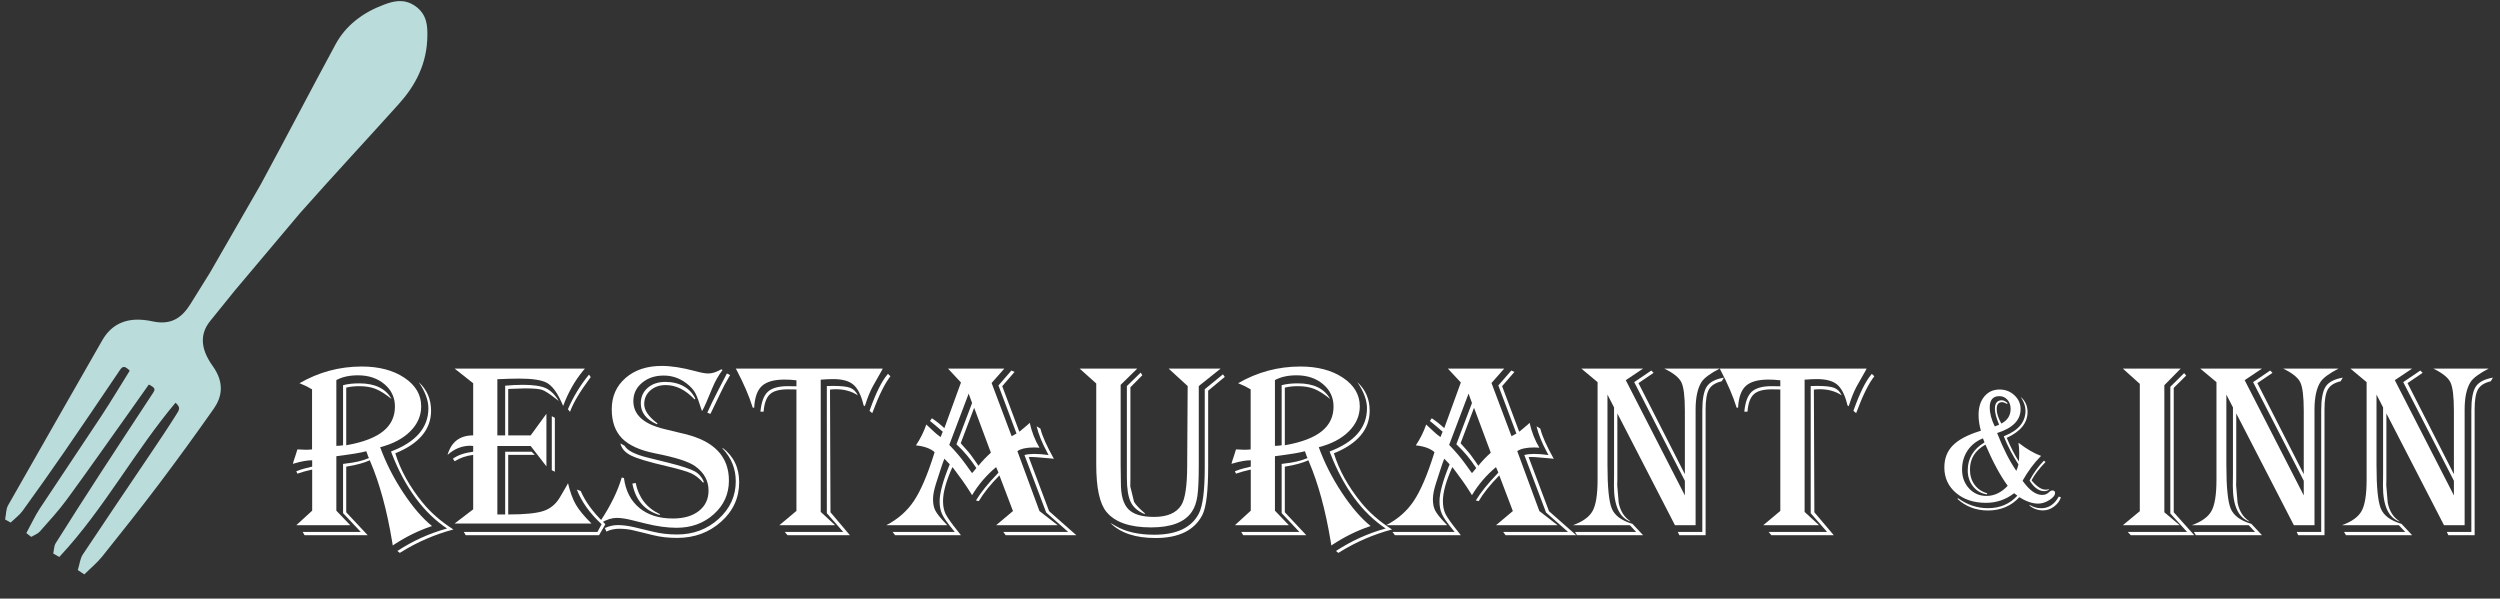
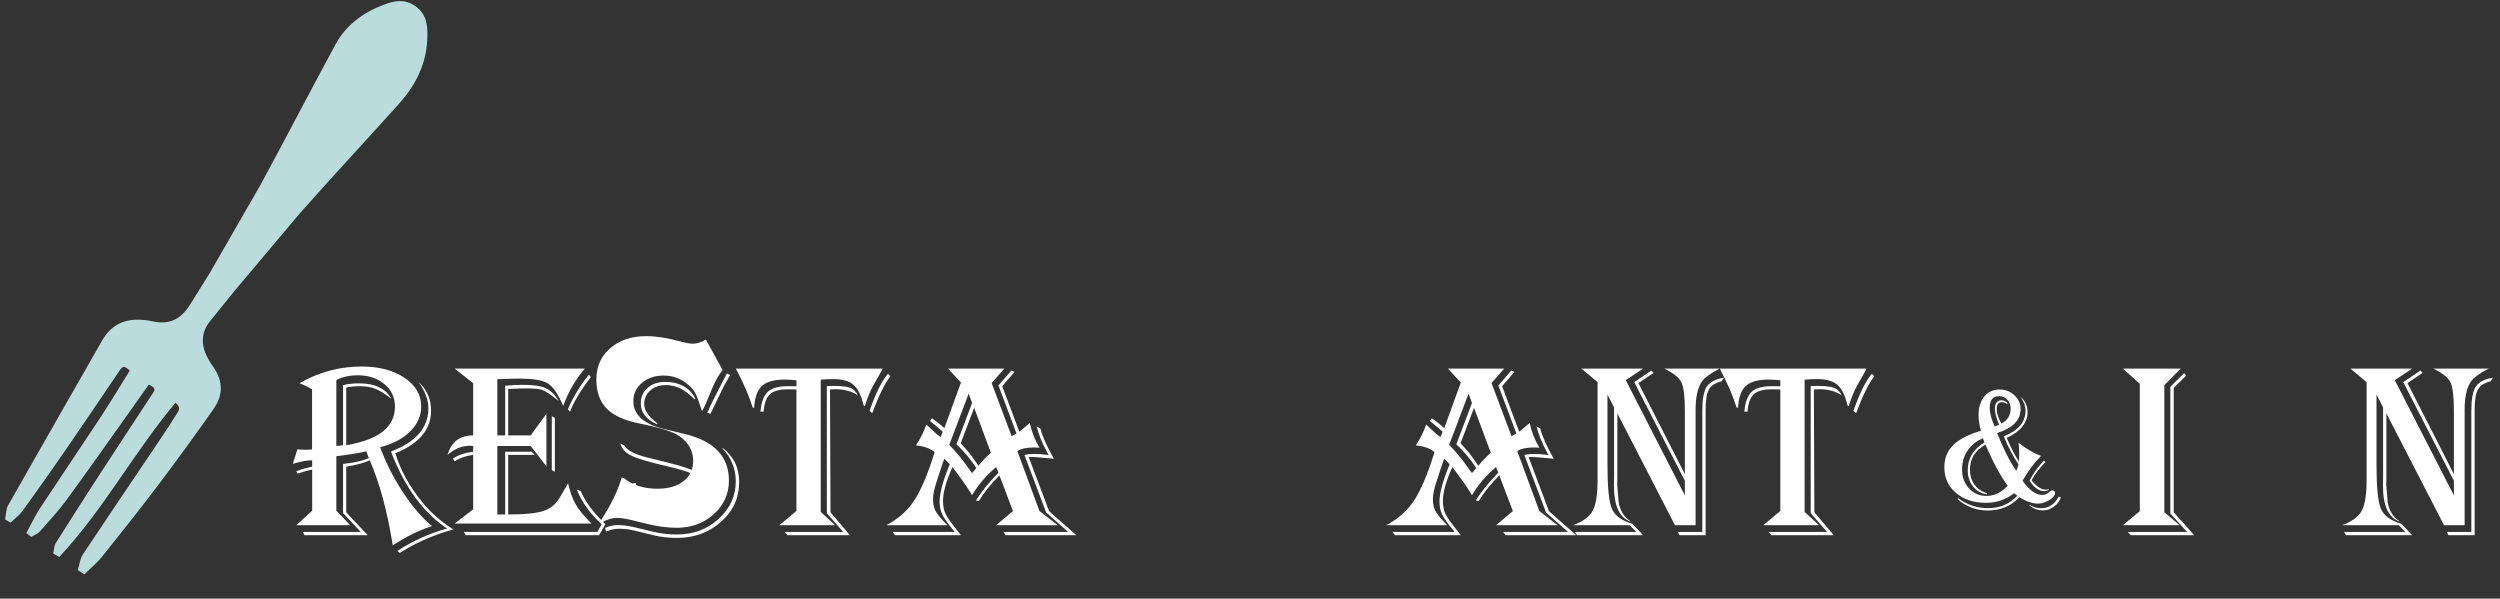
<svg xmlns="http://www.w3.org/2000/svg" version="1.1" x="0px" y="0px" width="710px" height="170px" viewBox="0 0 710 170" enable-background="new 0 0 710 170" xml:space="preserve">
  <rect x="0" y="0" width="710" height="170" fill="#333333" stroke="none" />
  <path fill-rule="evenodd" clip-rule="evenodd" fill="#BADDDB" stroke="#BADDDB" stroke-miterlimit="10" d="M74.449,52.689  c7.183-13.231,14.114-26.618,21.286-39.855c2.826-5.216,7.51-8.819,13.52-11.054c2.484-0.922,5.376-1.777,8.413,0.369  c3.155,2.231,3.234,5.318,3.205,8.026c-0.084,7.73-3.288,13.814-7.992,19.035c-9.333,10.361-18.839,20.585-28.08,31.017  l-18.53,22.002c-2.318,2.863-4.63,5.732-6.948,8.595c-2.985,3.684-3.152,8.083,0.686,13.428c3.273,4.561,2.507,8.375,0.265,11.566  c-5.074,7.221-10.261,14.367-15.579,21.412c-5.236,6.936-10.646,13.742-16.082,20.529c-1.381,1.723-3.147,3.156-4.736,4.723  c-0.399-0.265-0.799-0.531-1.198-0.795c0.411-1.332,0.542-2.856,1.277-3.967c6.286-9.488,12.69-18.896,19.04-28.34  c2.539-3.777,5.093-7.547,7.508-11.406c0.702-1.121,1.806-2.428-0.74-4.285c-11.879,14.055-20.516,30.396-33.019,43.857  c-0.352-0.197-0.701-0.396-1.053-0.596c0.172-0.812,0.136-1.76,0.546-2.412c4.115-6.539,8.276-13.049,12.48-19.525  c5.032-7.75,10.113-15.466,15.188-23.187c0.699-1.063,0.988-2.046-1.811-3.247c-1.693,2.396-3.468,4.922-5.258,7.438  c-6.082,8.539-12.098,17.124-18.287,25.582c-2.317,3.168-5.016,6.062-7.615,9.02c-0.493,0.561-1.344,0.84-2.028,1.25  c-0.262-0.205-0.522-0.408-0.783-0.611c1.19-2.189,2.235-4.48,3.599-6.554c5.762-8.761,11.658-17.429,17.42-26.19  c2.872-4.369,5.557-8.865,8.328-13.305c-1.979-2.199-2.971-1.67-3.85-0.369c-5.216,7.713-10.421,15.434-15.702,23.102  c-3.911,5.676-7.897,11.298-11.937,16.883c-0.815,1.129-2.018,1.982-3.04,2.964c-0.313-0.175-0.628-0.351-0.94-0.526  c0.229-1.178,0.176-2.533,0.728-3.506c8.86-15.629,17.813-31.2,26.71-46.806c2.623-4.599,6.895-6.692,13.803-5.192  c5.99,1.301,9.059-1.652,11.246-5.119c1.878-2.979,3.742-5.966,5.583-8.97L74.449,52.689z" />
  <g>
    <path fill="#FFFFFF" d="M85.052,108.841c5.478-3.166,11.371-4.749,17.681-4.749c4.899,0,8.938,1.063,12.116,3.189   c3.178,2.126,4.767,4.83,4.767,8.111c0,2.682-1.04,5.057-3.12,7.125s-4.923,3.564-8.528,4.489c1.595,4.392,3.761,8.667,6.5,12.827   c2.738,4.16,5.483,7.35,8.233,9.568l-0.52,0.174c-3.444,1.178-6.818,2.842-10.123,4.992l-0.52,0.346l-0.173-1.109   c-1.479-8.943-3.548-16.524-6.206-22.742l-0.139-0.346c-1.595,0.739-3.733,1.328-6.414,1.768l-0.277,0.035v12.965l6.102,6.518   H86.508l-0.555-0.936h16.502l-5.027-5.339v-13.972l0.728-0.104c2.635-0.277,4.842-0.797,6.622-1.561   c-0.139-0.277-0.22-0.45-0.243-0.52l-0.347-1.006c-0.023-0.068-0.081-0.207-0.173-0.416c-1.433,0.416-4.137,0.867-8.112,1.353   l-0.381,0.069v15.462l3.952,4.126H84.151l4.507-4.126v-11.648l-0.277,0.034c-1.341,0.301-2.554,0.637-3.64,1.006l-0.277,0.104   l-0.312-0.693c1.017-0.393,1.814-0.658,2.392-0.797l1.837-0.451l0.277-0.068v-1.803c-1.364,0-3.063,0.301-5.096,0.9l-0.381,0.139   c0.046-0.322,0.277-1.074,0.693-2.253c0.046-0.093,0.208-0.612,0.485-1.56c0.023-0.07,0.058-0.174,0.104-0.313   c1.04,0.069,1.849,0.104,2.427,0.104c0.624,0,1.202-0.034,1.733-0.104v-17.057c-1.063-0.646-2.161-1.189-3.293-1.629   L85.052,108.841z M95.522,107.939v18.686c0.67,0,1.306-0.057,1.907-0.173v-17.057c1.271-0.347,2.796-0.521,4.576-0.521   c4.507,0,7.569,1.48,9.187,4.438c-1.71-1.387-3.213-2.34-4.507-2.859c-1.294-0.52-2.843-0.78-4.646-0.78   c-1.41,0-2.646,0.139-3.709,0.416v16.363l0.381-0.069c4.553-0.832,7.933-2.144,10.141-3.936c2.207-1.79,3.311-4.119,3.311-6.984   c0-2.566-0.994-4.686-2.981-6.361c-1.988-1.676-4.496-2.514-7.523-2.514C99.231,106.588,97.186,107.038,95.522,107.939z    M112.267,128.74c1.456,4.762,4.033,9.418,7.731,13.971c2.311,2.844,5.235,5.397,8.771,7.662   c-5.293,1.41-10.262,3.559-14.907,6.448l-0.312,0.208l-0.693-0.555c4.414-2.889,9.118-5.016,14.11-6.379   c-6.656-4.438-11.891-11.533-15.705-21.286l-0.208-0.589c7.072-2.682,10.608-6.771,10.608-12.273c0-2.264-0.913-4.737-2.739-7.418   c2.334,2.126,3.501,4.83,3.501,8.111C122.424,121.957,119.038,125.99,112.267,128.74z" />
    <path fill="#FFFFFF" d="M166.106,104.681l-0.555,0.659c-2.357,2.889-4.229,6.205-5.616,9.949c-0.231-0.531-0.405-0.924-0.52-1.179   c-1.271-2.773-2.635-4.564-4.091-5.374c-1.456-0.809-4.068-1.213-7.835-1.213c-1.733,0-3.813,0.059-6.24,0.174v15.947h2.219v-14.11   c1.756-0.161,3.432-0.243,5.027-0.243c2.935,0,5.096,0.313,6.483,0.937s2.623,1.837,3.709,3.64c-0.324-0.23-0.555-0.404-0.693-0.52   c-1.872-1.479-3.224-2.357-4.056-2.635s-2.473-0.416-4.923-0.416c-0.74,0-2.057,0.047-3.952,0.139l-0.728,0.035v13.174h6.379   l4.472-6.137v14.941l-4.472-5.789h-9.464v19.449h2.219v-17.82h7.523l0.901,0.902h-7.558v16.918c4.715,0,8.066-0.336,10.054-1.006   c1.987-0.67,3.547-1.987,4.68-3.952l1.837-3.155c0.069-0.139,0.208-0.393,0.416-0.762c0.601,2.542,1.346,4.576,2.236,6.102   s2.363,3.305,4.42,5.338h-38.863l5.27-4.021v-15.461c-1.941,0.23-3.698,0.832-5.27,1.803l-0.485-0.729   c1.41-1.017,3.328-1.676,5.755-1.977v-1.629c-0.393-0.046-0.67-0.069-0.832-0.069c-2.357,0-4.507,0.866-6.448,2.601   c1.063-3.698,3.49-5.547,7.28-5.547v-14.804l-5.27-4.16H166.106z M171.93,148.883l-1.803,3.119H132.27l-0.555-0.936h37.961   l1.179-2.184c-3.328-3.074-5.674-6.355-7.038-9.846l1.109,0.416c1.271,2.958,3.42,5.916,6.448,8.875L171.93,148.883z    M157.578,118.652v15.322l-0.867-0.45v-15.323L157.578,118.652z M167.77,107.107l-0.243,0.313c-2.82,3.79-4.704,6.968-5.651,9.533   l-0.589-0.729c1.548-3.582,3.547-6.863,5.998-9.846L167.77,107.107z" />
-     <path fill="#FFFFFF" d="M205.211,105.063c-1.202,1.617-2.161,3.305-2.877,5.061c-1.41,3.467-2.346,5.594-2.808,6.379l-0.173,0.209   c-0.093-0.254-0.162-0.451-0.208-0.59c-0.647-2.08-1.179-3.524-1.595-4.334c-0.416-0.809-1.04-1.582-1.872-2.322   c-2.104-1.872-4.496-2.809-7.176-2.809c-2.473,0-4.53,0.688-6.171,2.063c-1.641,1.376-2.461,3.104-2.461,5.184   c0,3.883,2.923,6.529,8.771,7.939l5.859,1.421c8.343,2.011,12.515,6.413,12.515,13.208c0,3.791-1.427,6.975-4.281,9.551   c-2.855,2.578-6.385,3.866-10.591,3.866c-2.635,0-5.582-0.404-8.84-1.214l-4.056-1.005c-1.641-0.393-2.993-0.589-4.056-0.589   c-1.41,0-2.866,0.45-4.368,1.352l-0.277-0.485c2.866-4.321,4.876-8.436,6.032-12.342l0.624,0.173   c0.485,3.629,1.941,6.449,4.368,8.459c2.427,2.012,5.604,3.017,9.534,3.017c3.097,0,5.558-0.716,7.384-2.149   c1.826-1.433,2.739-3.363,2.739-5.789c0-2.797-1.271-5.107-3.813-6.934c-1.826-1.295-5.57-2.496-11.232-3.605   c-4.368-0.855-7.535-2.277-9.499-4.265c-1.965-1.987-2.947-4.749-2.947-8.286c0-3.65,1.312-6.615,3.935-8.893   c2.623-2.275,6.038-3.414,10.245-3.414c2.704,0,5.859,0.485,9.464,1.456c1.687,0.462,2.935,0.693,3.744,0.693   c1.132,0,2.369-0.393,3.709-1.179L205.211,105.063z M205.211,127.18c3.143,2.381,4.715,5.641,4.715,9.777   c0,4.414-1.71,8.152-5.131,11.215c-3.421,3.063-7.581,4.594-12.48,4.594c-2.496,0-4.75-0.255-6.76-0.764l-5.547-1.352   c-1.294-0.323-2.681-0.485-4.16-0.485c-1.317,0-2.531,0.267-3.64,0.798l-0.416-1.006c1.202-0.555,2.427-0.832,3.675-0.832   c1.387,0,2.97,0.208,4.75,0.624l5.339,1.282c2.126,0.51,4.368,0.764,6.726,0.764c4.622,0,8.557-1.475,11.804-4.42   c3.247-2.947,4.871-6.512,4.871-10.695c0-3.537-1.248-6.633-3.744-9.291V127.18z M176.194,125.932l1.179,0.659   c0.763,1.364,2.993,2.496,6.691,3.397l5.582,1.387c3.79,0.947,6.315,1.763,7.575,2.443c1.26,0.683,2.155,1.717,2.687,3.104   l-0.243,0.139c-1.04-1.201-2.167-2.08-3.38-2.635c-1.214-0.555-3.542-1.236-6.986-2.045c-4.992-1.156-8.344-2.155-10.054-3   C177.535,128.538,176.518,127.389,176.194,125.932z M180.528,137.164c0.855,4.16,3.143,7.107,6.864,8.841v0.277   c-4.299-1.248-6.899-4.229-7.8-8.944L180.528,137.164z M197.238,113.417c-2.542-2.704-5.27-4.056-8.182-4.056   c-1.757,0-3.213,0.508-4.368,1.525c-1.156,1.017-1.733,2.311-1.733,3.883c0,1.71,1.167,3.467,3.501,5.27l0.277,0.173l-0.173,0.277   c-3.051-1.363-4.576-3.339-4.576-5.929c0-1.803,0.647-3.27,1.941-4.402c1.294-1.133,2.981-1.699,5.062-1.699   c1.987,0,3.727,0.422,5.218,1.266c1.49,0.844,2.583,2.028,3.276,3.554L197.238,113.417z M207.361,106.518l-0.312,0.521   c-0.948,1.595-1.757,3.12-2.427,4.576c-1.618,3.397-2.531,5.293-2.739,5.686l-0.173,0.243l-0.832-0.348l0.139-0.312   c0.67-1.525,1.641-3.513,2.912-5.963l2.357-4.576l0.173-0.277L207.361,106.518z" />
+     <path fill="#FFFFFF" d="M205.211,105.063c-1.202,1.617-2.161,3.305-2.877,5.061c-1.41,3.467-2.346,5.594-2.808,6.379l-0.173,0.209   c-0.093-0.254-0.162-0.451-0.208-0.59c-0.647-2.08-1.179-3.524-1.595-4.334c-0.416-0.809-1.04-1.582-1.872-2.322   c-2.104-1.872-4.496-2.809-7.176-2.809c-2.473,0-4.53,0.688-6.171,2.063c-1.641,1.376-2.461,3.104-2.461,5.184   c0,3.883,2.923,6.529,8.771,7.939l5.859,1.421c8.343,2.011,12.515,6.413,12.515,13.208c0,3.791-1.427,6.975-4.281,9.551   c-2.855,2.578-6.385,3.866-10.591,3.866c-2.635,0-5.582-0.404-8.84-1.214l-4.056-1.005c-1.641-0.393-2.993-0.589-4.056-0.589   c-1.41,0-2.866,0.45-4.368,1.352l-0.277-0.485c2.866-4.321,4.876-8.436,6.032-12.342l0.624,0.173   c2.427,2.012,5.604,3.017,9.534,3.017c3.097,0,5.558-0.716,7.384-2.149   c1.826-1.433,2.739-3.363,2.739-5.789c0-2.797-1.271-5.107-3.813-6.934c-1.826-1.295-5.57-2.496-11.232-3.605   c-4.368-0.855-7.535-2.277-9.499-4.265c-1.965-1.987-2.947-4.749-2.947-8.286c0-3.65,1.312-6.615,3.935-8.893   c2.623-2.275,6.038-3.414,10.245-3.414c2.704,0,5.859,0.485,9.464,1.456c1.687,0.462,2.935,0.693,3.744,0.693   c1.132,0,2.369-0.393,3.709-1.179L205.211,105.063z M205.211,127.18c3.143,2.381,4.715,5.641,4.715,9.777   c0,4.414-1.71,8.152-5.131,11.215c-3.421,3.063-7.581,4.594-12.48,4.594c-2.496,0-4.75-0.255-6.76-0.764l-5.547-1.352   c-1.294-0.323-2.681-0.485-4.16-0.485c-1.317,0-2.531,0.267-3.64,0.798l-0.416-1.006c1.202-0.555,2.427-0.832,3.675-0.832   c1.387,0,2.97,0.208,4.75,0.624l5.339,1.282c2.126,0.51,4.368,0.764,6.726,0.764c4.622,0,8.557-1.475,11.804-4.42   c3.247-2.947,4.871-6.512,4.871-10.695c0-3.537-1.248-6.633-3.744-9.291V127.18z M176.194,125.932l1.179,0.659   c0.763,1.364,2.993,2.496,6.691,3.397l5.582,1.387c3.79,0.947,6.315,1.763,7.575,2.443c1.26,0.683,2.155,1.717,2.687,3.104   l-0.243,0.139c-1.04-1.201-2.167-2.08-3.38-2.635c-1.214-0.555-3.542-1.236-6.986-2.045c-4.992-1.156-8.344-2.155-10.054-3   C177.535,128.538,176.518,127.389,176.194,125.932z M180.528,137.164c0.855,4.16,3.143,7.107,6.864,8.841v0.277   c-4.299-1.248-6.899-4.229-7.8-8.944L180.528,137.164z M197.238,113.417c-2.542-2.704-5.27-4.056-8.182-4.056   c-1.757,0-3.213,0.508-4.368,1.525c-1.156,1.017-1.733,2.311-1.733,3.883c0,1.71,1.167,3.467,3.501,5.27l0.277,0.173l-0.173,0.277   c-3.051-1.363-4.576-3.339-4.576-5.929c0-1.803,0.647-3.27,1.941-4.402c1.294-1.133,2.981-1.699,5.062-1.699   c1.987,0,3.727,0.422,5.218,1.266c1.49,0.844,2.583,2.028,3.276,3.554L197.238,113.417z M207.361,106.518l-0.312,0.521   c-0.948,1.595-1.757,3.12-2.427,4.576c-1.618,3.397-2.531,5.293-2.739,5.686l-0.173,0.243l-0.832-0.348l0.139-0.312   c0.67-1.525,1.641-3.513,2.912-5.963l2.357-4.576l0.173-0.277L207.361,106.518z" />
    <path fill="#FFFFFF" d="M250.696,104.681c-0.208,0.394-0.347,0.659-0.416,0.798l-2.357,4.16c-0.809,1.479-1.56,3.328-2.253,5.547   l-0.069,0.173l-0.347-0.243l-0.104-0.45c-0.67-2.635-1.624-4.46-2.86-5.478c-1.236-1.017-3.126-1.525-5.668-1.525   c-1.04,0-2.08,0.047-3.12,0.139h-0.416v37.58l4.091,3.779h-15.843l4.854-4.057v-34.494l-2.461-0.035   c-2.381,0-4.073,0.469-5.079,1.404c-1.005,0.936-1.601,2.582-1.785,4.939h-0.901c0.254-2.703,0.953-4.587,2.098-5.65   c1.144-1.063,3.033-1.595,5.668-1.595l2.08,0.034h0.381v-1.698c-1.179-0.139-2.3-0.208-3.363-0.208   c-2.981,0-5.131,0.607-6.448,1.82s-2.045,3.265-2.184,6.153h-0.416c-0.994-3.212-2.531-6.795-4.611-10.747l-0.208-0.347H250.696z    M243.624,112.273c-1.78-1.156-3.86-1.734-6.24-1.734c-0.532,0-1.086,0.035-1.664,0.104l0.139,34.841l5.512,6.518h-17.715   l-0.797-0.936h16.606l-4.646-5.305v-36.123l1.872-0.035c2.242,0,3.831,0.18,4.767,0.537   C242.393,110.5,243.115,111.21,243.624,112.273z M252.88,106.865c-1.595,2.033-3.271,5.408-5.027,10.123l-0.139,0.346l-0.763-0.658   l0.104-0.313c1.71-4.783,3.363-8.111,4.958-9.984l0.173-0.207L252.88,106.865z" />
    <path fill="#FFFFFF" d="M285.225,104.681l-3.605,4.091l5.686,15.115l1.387-0.763l-5.131-13.659l3.675-4.229l0.901,0.382   l-3.501,4.056l4.854,12.931c0.277-0.207,0.439-0.334,0.485-0.381l1.144-0.971c0.693-0.555,1.132-0.947,1.317-1.179   c0.601,2.635,1.525,4.992,2.773,7.072c-0.67-0.046-1.156-0.069-1.456-0.069c-2.196,0-3.802,0.347-4.819,1.04l6.275,17.022   l5.2,4.021h-17.507l4.784-4.021l-3.848-10.123c-2.542,2.564-4.496,5.004-5.859,7.314l-0.797-0.208   c1.363-2.265,3.397-4.796,6.102-7.593l0.277-0.346l-0.659-1.525c-2.75,2.287-5.027,4.945-6.83,7.973l-0.624-1.005   c-1.202-1.918-2.739-4.103-4.611-6.552l-0.347-0.416c-1.78,3.951-2.669,7.164-2.669,9.637c0,1.457,0.248,2.688,0.746,3.693   c0.497,1.004,1.692,2.686,3.588,5.043c0.162,0.209,0.416,0.532,0.763,0.971h-18.721l-0.693-0.936h17.646l-0.589-0.729   c-1.525-1.848-2.525-3.287-2.999-4.316c-0.474-1.027-0.71-2.235-0.71-3.622c0-2.357,0.959-5.87,2.877-10.539l-1.525-1.595   c-0.301,0.74-0.682,1.826-1.144,3.259l-1.144,3.536c-0.624,1.896-0.936,3.467-0.936,4.715c0,1.295,0.219,2.369,0.659,3.225   c0.439,0.855,1.363,2.021,2.773,3.501c0.139,0.139,0.347,0.358,0.624,0.659h-17.334c3.305-1.711,5.922-4.01,7.853-6.899   c1.929-2.889,3.842-7.35,5.737-13.382l0.139-0.485c-1.225-1.04-2.993-1.675-5.304-1.907c1.271-1.895,2.253-3.871,2.947-5.928   c0.323,0.301,0.52,0.485,0.589,0.555l1.56,1.456c0.531,0.509,1.167,1.028,1.907,1.56l0.624-1.525l-0.416-0.346   c-1.156-1.018-2.126-1.838-2.912-2.462l-0.312-0.243l0.555-0.762c1.225,0.809,2.403,1.744,3.536,2.808l4.715-12.966l-3.675-3.952   H285.225z M275.102,111.787l-5.512,14.561c1.756,1.803,3.27,3.583,4.542,5.34l1.595,2.219c0.023,0.023,0.139,0.173,0.347,0.45   c0.208-0.208,0.323-0.335,0.347-0.382l0.485-0.589c0.069-0.093,0.196-0.243,0.381-0.45c-1.618-2.496-3.501-4.75-5.651-6.761   l4.438-11.718L275.102,111.787z M276.662,115.809l-3.813,10.055c0.208,0.23,0.323,0.369,0.347,0.416l1.421,1.594   c0.763,0.832,1.733,2.127,2.912,3.883l0.347,0.521c0.994-1.248,2.172-2.484,3.536-3.71L276.662,115.809z M295.487,121.737   c0.508,2.08,1.779,4.935,3.813,8.563c-0.509-0.07-0.797-0.104-0.867-0.104l-2.808-0.243c-1.271-0.115-2.196-0.173-2.773-0.173   c-0.093,0-0.324,0.012-0.693,0.034l5.79,15.358l7.731,6.829h-20.073l-0.659-0.936h18.409l-6.24-5.512l-6.171-16.329   c0.786-0.208,1.687-0.312,2.704-0.312c1.248,0,2.635,0.104,4.16,0.312l-0.416-0.763c-1.479-2.727-2.473-5.188-2.981-7.385   L295.487,121.737z" />
-     <path fill="#FFFFFF" d="M346.657,104.681l-6.206,4.958v22.395c0,4.115-0.133,7.072-0.398,8.875   c-0.266,1.803-0.792,3.283-1.578,4.438c-1.988,2.959-5.848,4.438-11.579,4.438c-6.056,0-10.285-1.479-12.688-4.438   c-1.918-2.334-2.877-6.806-2.877-13.416v-23.02l-4.715-4.229h16.363l-4.715,4.61v22.674l0.069,5.338   c0,3.444,0.716,5.889,2.149,7.332c1.433,1.445,3.848,2.168,7.246,2.168c3.744,0,6.321-1.098,7.731-3.294   c1.132-1.779,1.699-5.593,1.699-11.44l0.139-22.43l-5.408-4.958H346.657z M347.835,107.038l-4.715,3.917v21.529   c0,7.049-0.555,11.648-1.664,13.798c-2.265,4.345-6.691,6.518-13.278,6.518c-5.686,0-9.961-1.421-12.827-4.265l0.277,0.139   l1.213,0.693c2.843,1.664,6.494,2.496,10.955,2.496c6.379,0,10.608-2.01,12.688-6.031c1.109-2.173,1.664-6.541,1.664-13.105   v-22.188l5.166-4.229L347.835,107.038z M324.435,106.553l-3.397,3.432v25.759l-0.035,2.392l1.075,4.403   c0.531,0.878,1.537,1.941,3.016,3.189l0.069,0.312c-1.941-0.785-3.282-1.93-4.021-3.432c-0.74-1.502-1.109-3.824-1.109-6.969v-26   l3.917-3.814L324.435,106.553z" />
-     <path fill="#FFFFFF" d="M351.614,108.841c5.478-3.166,11.371-4.749,17.681-4.749c4.899,0,8.938,1.063,12.116,3.189   c3.178,2.126,4.767,4.83,4.767,8.111c0,2.682-1.04,5.057-3.12,7.125s-4.923,3.564-8.528,4.489   c1.595,4.392,3.762,8.667,6.501,12.827c2.738,4.16,5.482,7.35,8.233,9.568l-0.521,0.174c-3.443,1.178-6.818,2.842-10.123,4.992   l-0.52,0.346l-0.174-1.109c-1.479-8.943-3.548-16.524-6.205-22.742l-0.139-0.346c-1.595,0.739-3.733,1.328-6.414,1.768   l-0.277,0.035v12.965l6.102,6.518H353.07l-0.555-0.936h16.502l-5.027-5.339v-13.972l0.729-0.104   c2.635-0.277,4.842-0.797,6.621-1.561c-0.139-0.277-0.22-0.45-0.242-0.52l-0.347-1.006c-0.023-0.068-0.081-0.207-0.174-0.416   c-1.433,0.416-4.137,0.867-8.112,1.353l-0.381,0.069v15.462l3.952,4.126h-15.323l4.507-4.126v-11.648l-0.277,0.034   c-1.341,0.301-2.554,0.637-3.64,1.006l-0.277,0.104l-0.312-0.693c1.017-0.393,1.814-0.658,2.392-0.797l1.837-0.451l0.277-0.068   v-1.803c-1.364,0-3.063,0.301-5.096,0.9l-0.381,0.139c0.046-0.322,0.277-1.074,0.693-2.253c0.046-0.093,0.208-0.612,0.485-1.56   c0.023-0.07,0.058-0.174,0.104-0.313c1.04,0.069,1.849,0.104,2.427,0.104c0.624,0,1.202-0.034,1.733-0.104v-17.057   c-1.063-0.646-2.161-1.189-3.293-1.629L351.614,108.841z M362.084,107.939v18.686c0.67,0,1.306-0.057,1.906-0.173v-17.057   c1.271-0.347,2.797-0.521,4.576-0.521c4.507,0,7.569,1.48,9.188,4.438c-1.711-1.387-3.213-2.34-4.507-2.859   c-1.295-0.52-2.843-0.78-4.646-0.78c-1.41,0-2.646,0.139-3.71,0.416v16.363l0.382-0.069c4.553-0.832,7.933-2.144,10.141-3.936   c2.206-1.79,3.311-4.119,3.311-6.984c0-2.566-0.994-4.686-2.981-6.361c-1.988-1.676-4.496-2.514-7.523-2.514   C365.793,106.588,363.748,107.038,362.084,107.939z M378.828,128.74c1.456,4.762,4.033,9.418,7.731,13.971   c2.311,2.844,5.234,5.397,8.771,7.662c-5.293,1.41-10.262,3.559-14.907,6.448l-0.312,0.208l-0.693-0.555   c4.414-2.889,9.117-5.016,14.109-6.379c-6.656-4.438-11.891-11.533-15.704-21.286l-0.208-0.589   c7.072-2.682,10.608-6.771,10.608-12.273c0-2.264-0.913-4.737-2.739-7.418c2.334,2.126,3.502,4.83,3.502,8.111   C388.986,121.957,385.6,125.99,378.828,128.74z" />
    <path fill="#FFFFFF" d="M427.19,104.681l-3.605,4.091l5.686,15.115l1.387-0.763l-5.131-13.659l3.675-4.229l0.901,0.382   l-3.502,4.056l4.854,12.931c0.277-0.207,0.439-0.334,0.485-0.381l1.145-0.971c0.693-0.555,1.132-0.947,1.317-1.179   c0.601,2.635,1.525,4.992,2.773,7.072c-0.671-0.046-1.156-0.069-1.456-0.069c-2.196,0-3.803,0.347-4.819,1.04l6.275,17.022   l5.2,4.021h-17.508l4.784-4.021l-3.848-10.123c-2.543,2.564-4.496,5.004-5.859,7.314l-0.797-0.208   c1.363-2.265,3.397-4.796,6.102-7.593l0.277-0.346l-0.659-1.525c-2.75,2.287-5.026,4.945-6.829,7.973l-0.624-1.005   c-1.202-1.918-2.739-4.103-4.611-6.552l-0.347-0.416c-1.779,3.951-2.669,7.164-2.669,9.637c0,1.457,0.248,2.688,0.745,3.693   c0.497,1.004,1.692,2.686,3.588,5.043c0.162,0.209,0.416,0.532,0.763,0.971h-18.721l-0.693-0.936h17.646l-0.59-0.729   c-1.525-1.848-2.525-3.287-2.999-4.316c-0.474-1.027-0.71-2.235-0.71-3.622c0-2.357,0.959-5.87,2.877-10.539l-1.525-1.595   c-0.301,0.74-0.682,1.826-1.144,3.259l-1.145,3.536c-0.624,1.896-0.936,3.467-0.936,4.715c0,1.295,0.219,2.369,0.658,3.225   s1.363,2.021,2.773,3.501c0.139,0.139,0.347,0.358,0.624,0.659h-17.334c3.305-1.711,5.923-4.01,7.853-6.899   c1.93-2.889,3.842-7.35,5.737-13.382l0.139-0.485c-1.225-1.04-2.993-1.675-5.304-1.907c1.271-1.895,2.253-3.871,2.946-5.928   c0.323,0.301,0.521,0.485,0.59,0.555l1.56,1.456c0.531,0.509,1.167,1.028,1.907,1.56l0.624-1.525l-0.416-0.346   c-1.156-1.018-2.127-1.838-2.912-2.462l-0.313-0.243l0.555-0.762c1.225,0.809,2.403,1.744,3.536,2.808l4.715-12.966l-3.675-3.952   H427.19z M417.067,111.787l-5.513,14.561c1.757,1.803,3.271,3.583,4.542,5.34l1.595,2.219c0.022,0.023,0.139,0.173,0.347,0.45   c0.208-0.208,0.323-0.335,0.347-0.382l0.485-0.589c0.069-0.093,0.196-0.243,0.381-0.45c-1.618-2.496-3.501-4.75-5.65-6.761   l4.438-11.718L417.067,111.787z M418.627,115.809l-3.813,10.055c0.208,0.23,0.323,0.369,0.347,0.416l1.422,1.594   c0.763,0.832,1.733,2.127,2.912,3.883l0.347,0.521c0.993-1.248,2.172-2.484,3.536-3.71L418.627,115.809z M437.452,121.737   c0.508,2.08,1.779,4.935,3.813,8.563c-0.509-0.07-0.798-0.104-0.867-0.104l-2.808-0.243c-1.271-0.115-2.196-0.173-2.773-0.173   c-0.093,0-0.324,0.012-0.693,0.034l5.789,15.358l7.731,6.829h-20.073l-0.658-0.936h18.408l-6.24-5.512l-6.171-16.329   c0.786-0.208,1.688-0.312,2.704-0.312c1.248,0,2.635,0.104,4.16,0.312l-0.416-0.763c-1.479-2.727-2.473-5.188-2.981-7.385   L437.452,121.737z" />
    <path fill="#FFFFFF" d="M488.379,104.681c-2.635,1.364-4.333,2.612-5.096,3.744c-1.156,1.757-1.733,4.403-1.733,7.938v2.254v30.543   h-5.859l-16.363-31.756v18.824l-0.034,1.561l0.416,4.992c0.462,2.311,1.514,4.021,3.154,5.131l0.277,0.242   c-3.189-1.063-4.784-4.473-4.784-10.227l0.035-3.26v-18.963l-1.872-3.641v19.969c0,6.334,0.416,10.482,1.248,12.446   c0.832,1.965,2.784,3.397,5.858,4.299l3.017,3.224h-18.79l-0.555-0.936h17.368l-1.803-1.906h-16.155   c2.819-1.018,4.691-2.381,5.616-4.092c0.925-1.709,1.387-4.645,1.387-8.805v-27.734l-4.61-3.849h17.542l-4.923,3.294l16.779,32.727   v-4.16l-14.388-28.012l4.854-3.294l0.659,0.659l-4.299,2.912l13.174,25.861v-16.189v-1.838c0-4.021-0.33-6.707-0.988-8.061   c-0.659-1.352-2.282-2.651-4.871-3.899H488.379z M489.593,107.246l-0.624,1.04c-1.78,0.416-2.987,1.185-3.623,2.306   s-0.953,3.01-0.953,5.668v35.742h-7.454l-0.45-0.936h6.968v-34.46c0-3.259,0.422-5.53,1.266-6.812   C485.565,108.512,487.188,107.662,489.593,107.246z" />
    <path fill="#FFFFFF" d="M530.119,104.681c-0.208,0.394-0.347,0.659-0.416,0.798l-2.357,4.16c-0.809,1.479-1.56,3.328-2.253,5.547   l-0.069,0.173l-0.347-0.243l-0.104-0.45c-0.67-2.635-1.624-4.46-2.86-5.478c-1.236-1.017-3.126-1.525-5.668-1.525   c-1.04,0-2.08,0.047-3.12,0.139h-0.416v37.58l4.091,3.779h-15.843l4.854-4.057v-34.494l-2.462-0.035   c-2.381,0-4.073,0.469-5.079,1.404c-1.005,0.936-1.601,2.582-1.785,4.939h-0.901c0.254-2.703,0.953-4.587,2.098-5.65   c1.144-1.063,3.033-1.595,5.668-1.595l2.08,0.034h0.382v-1.698c-1.179-0.139-2.3-0.208-3.363-0.208   c-2.981,0-5.131,0.607-6.448,1.82s-2.045,3.265-2.184,6.153h-0.416c-0.994-3.212-2.531-6.795-4.611-10.747l-0.208-0.347H530.119z    M523.047,112.273c-1.779-1.156-3.859-1.734-6.24-1.734c-0.531,0-1.086,0.035-1.664,0.104l0.139,34.841l5.513,6.518h-17.716   l-0.797-0.936h16.605l-4.646-5.305v-36.123l1.872-0.035c2.242,0,3.831,0.18,4.767,0.537   C521.816,110.5,522.538,111.21,523.047,112.273z M532.304,106.865c-1.595,2.033-3.271,5.408-5.027,10.123l-0.139,0.346   l-0.763-0.658l0.104-0.313c1.71-4.783,3.362-8.111,4.957-9.984l0.174-0.207L532.304,106.865z" />
    <path fill="#FFFFFF" d="M562.571,122.343c-0.439-1.595-0.659-3.093-0.659-4.492c0-2.181,0.545-3.931,1.636-5.249   c1.09-1.318,2.53-1.978,4.321-1.978c1.66,0,3.071,0.546,4.235,1.636c1.164,1.091,1.746,2.4,1.746,3.931   c0,3.125-2.222,5.388-6.665,6.787c1.725,4.411,3.54,7.991,5.444,10.742c0.26-0.537,0.464-1.147,0.61-1.831   c-1.693-2.588-3.085-5.249-4.175-7.983l0.342-0.146c3.89-1.579,5.835-3.955,5.835-7.129c0-1.14-0.391-2.344-1.172-3.613   l-0.195-0.317c1.302,1.14,1.953,2.572,1.953,4.297c0,3.093-1.97,5.542-5.908,7.349c1.139,2.702,2.286,4.94,3.442,6.714   c0.064-0.781,0.098-1.555,0.098-2.319c0-1.204-0.073-2.197-0.22-2.979l0.244,0.146c2.181,1.677,4.239,2.864,6.177,3.564   c-1.953,1.97-3.703,4.321-5.249,7.056c1.904,2.686,3.751,4.028,5.542,4.028c0.699,0,1.294-0.203,1.782-0.61l0.439-0.391   c0.228-0.179,0.439-0.269,0.635-0.269c0.553,0,0.83,0.228,0.83,0.684c0,0.684-0.537,1.363-1.611,2.038   c-1.074,0.676-2.141,1.014-3.198,1.014c-1.645,0-3.418-0.61-5.322-1.831c-2.328,2.522-5.307,3.784-8.936,3.784   c-3.369,0-6.25-1.09-8.643-3.271l0.146-0.22c2.62,1.888,5.452,2.832,8.496,2.832c3.401,0,6.185-1.18,8.35-3.54   c-0.326-0.228-0.627-0.464-0.903-0.708c-2.36,1.823-5.029,2.734-8.008,2.734c-3.467,0-6.304-0.94-8.509-2.819   c-2.205-1.881-3.308-4.293-3.308-7.239c0-2.507,0.789-4.573,2.368-6.201c1.578-1.628,4.102-2.986,7.568-4.077L562.571,122.343z    M563.865,126.273c-2.93,1.628-4.395,3.979-4.395,7.056c0,1.677,0.423,3.104,1.27,4.284c0.846,1.181,2.042,2.007,3.589,2.479v0.317   c-1.628-0.228-2.95-0.977-3.968-2.246s-1.525-2.8-1.525-4.59c0-3.386,1.587-6.03,4.761-7.935l-0.122-0.317   c-0.114-0.276-0.22-0.554-0.317-0.83c-1.872,0.749-3.329,1.904-4.37,3.467c-1.042,1.563-1.563,3.353-1.563,5.371   c0,2.148,0.659,3.938,1.978,5.371s2.97,2.148,4.956,2.148c2.213,0,4.224-0.96,6.03-2.881   C568.072,135.07,565.965,131.173,563.865,126.273z M568.382,120.292c1.758-0.911,2.637-2.312,2.637-4.199   c0-1.025-0.306-1.88-0.916-2.563s-1.371-1.025-2.282-1.025c-1.823,0-2.734,1.066-2.734,3.198c0,1.692,0.479,3.499,1.44,5.42   c0.113-0.065,0.195-0.105,0.244-0.122l0.635-0.244c0.049-0.016,0.162-0.064,0.342-0.146c-0.798-1.888-1.196-3.385-1.196-4.492   c0-1.627,0.65-2.441,1.953-2.441c0.521,0,1.074,0.269,1.66,0.806l-0.171,0.244l-0.195-0.122c-0.439-0.26-0.847-0.391-1.221-0.391   c-1.01,0-1.514,0.668-1.514,2.002C567.063,117.371,567.503,118.729,568.382,120.292z M580.931,131.205   c-1.855,1.938-3.149,3.621-3.882,5.054l-0.073,0.195l0.195,0.22c1.383,1.596,2.652,2.393,3.809,2.393   c0.244,0,0.537-0.049,0.879-0.146v0.195c-0.424,0.244-0.863,0.366-1.318,0.366c-1.514,0-2.897-1.009-4.15-3.027   c1.188-2.197,2.547-4.069,4.077-5.615L580.931,131.205z M585.301,141.239c-0.342,1.042-0.997,1.921-1.966,2.637   s-1.989,1.074-3.063,1.074c-1.514,0-2.808-0.456-3.882-1.367v-0.195c1.074,0.635,2.181,0.952,3.32,0.952   c2.051,0,3.678-1.05,4.883-3.149l0.098-0.171L585.301,141.239z" />
    <path fill="#FFFFFF" d="M602.885,104.681h16.432l-4.645,4.715v36.089l4.367,3.676h-16.154l4.818-3.987v-36.159L602.885,104.681z    M620.877,106.656l-3.536,3.502v35.326l5.824,6.518h-18.027l-0.866-0.936h16.848l-4.749-5.234v-35.986l3.917-3.883L620.877,106.656   z" />
-     <path fill="#FFFFFF" d="M664.143,104.681c-2.635,1.364-4.333,2.612-5.097,3.744c-1.155,1.757-1.732,4.403-1.732,7.938v2.254v30.543   h-5.859l-16.363-31.756v18.824l-0.035,1.561l0.416,4.992c0.463,2.311,1.514,4.021,3.155,5.131l0.277,0.242   c-3.189-1.063-4.784-4.473-4.784-10.227l0.035-3.26v-18.963l-1.873-3.641v19.969c0,6.334,0.416,10.482,1.248,12.446   c0.832,1.965,2.785,3.397,5.859,4.299l3.016,3.224h-18.789l-0.555-0.936h17.368l-1.803-1.906h-16.155   c2.819-1.018,4.691-2.381,5.616-4.092c0.924-1.709,1.387-4.645,1.387-8.805v-27.734l-4.61-3.849h17.541l-4.922,3.294l16.779,32.727   v-4.16l-14.388-28.012l4.854-3.294l0.659,0.659l-4.299,2.912l13.174,25.861v-16.189v-1.838c0-4.021-0.33-6.707-0.988-8.061   c-0.659-1.352-2.283-2.651-4.871-3.899H664.143z M665.356,107.246l-0.625,1.04c-1.779,0.416-2.987,1.185-3.622,2.306   c-0.636,1.121-0.954,3.01-0.954,5.668v35.742h-7.453l-0.451-0.936h6.969v-34.46c0-3.259,0.422-5.53,1.266-6.812   C661.328,108.512,662.952,107.662,665.356,107.246z" />
    <path fill="#FFFFFF" d="M706.784,104.681c-2.635,1.364-4.333,2.612-5.097,3.744c-1.155,1.757-1.732,4.403-1.732,7.938v2.254v30.543   h-5.859l-16.363-31.756v18.824l-0.035,1.561l0.416,4.992c0.463,2.311,1.514,4.021,3.155,5.131l0.277,0.242   c-3.189-1.063-4.784-4.473-4.784-10.227l0.035-3.26v-18.963l-1.873-3.641v19.969c0,6.334,0.416,10.482,1.248,12.446   c0.832,1.965,2.785,3.397,5.859,4.299l3.016,3.224h-18.789l-0.555-0.936h17.368l-1.803-1.906h-16.155   c2.819-1.018,4.691-2.381,5.616-4.092c0.924-1.709,1.387-4.645,1.387-8.805v-27.734l-4.61-3.849h17.541l-4.922,3.294l16.779,32.727   v-4.16l-14.388-28.012l4.854-3.294l0.659,0.659l-4.299,2.912l13.174,25.861v-16.189v-1.838c0-4.021-0.33-6.707-0.988-8.061   c-0.659-1.352-2.283-2.651-4.871-3.899H706.784z M707.998,107.246l-0.625,1.04c-1.779,0.416-2.987,1.185-3.622,2.306   c-0.636,1.121-0.954,3.01-0.954,5.668v35.742h-7.453l-0.451-0.936h6.969v-34.46c0-3.259,0.422-5.53,1.266-6.812   C703.97,108.512,705.594,107.662,707.998,107.246z" />
  </g>
</svg>